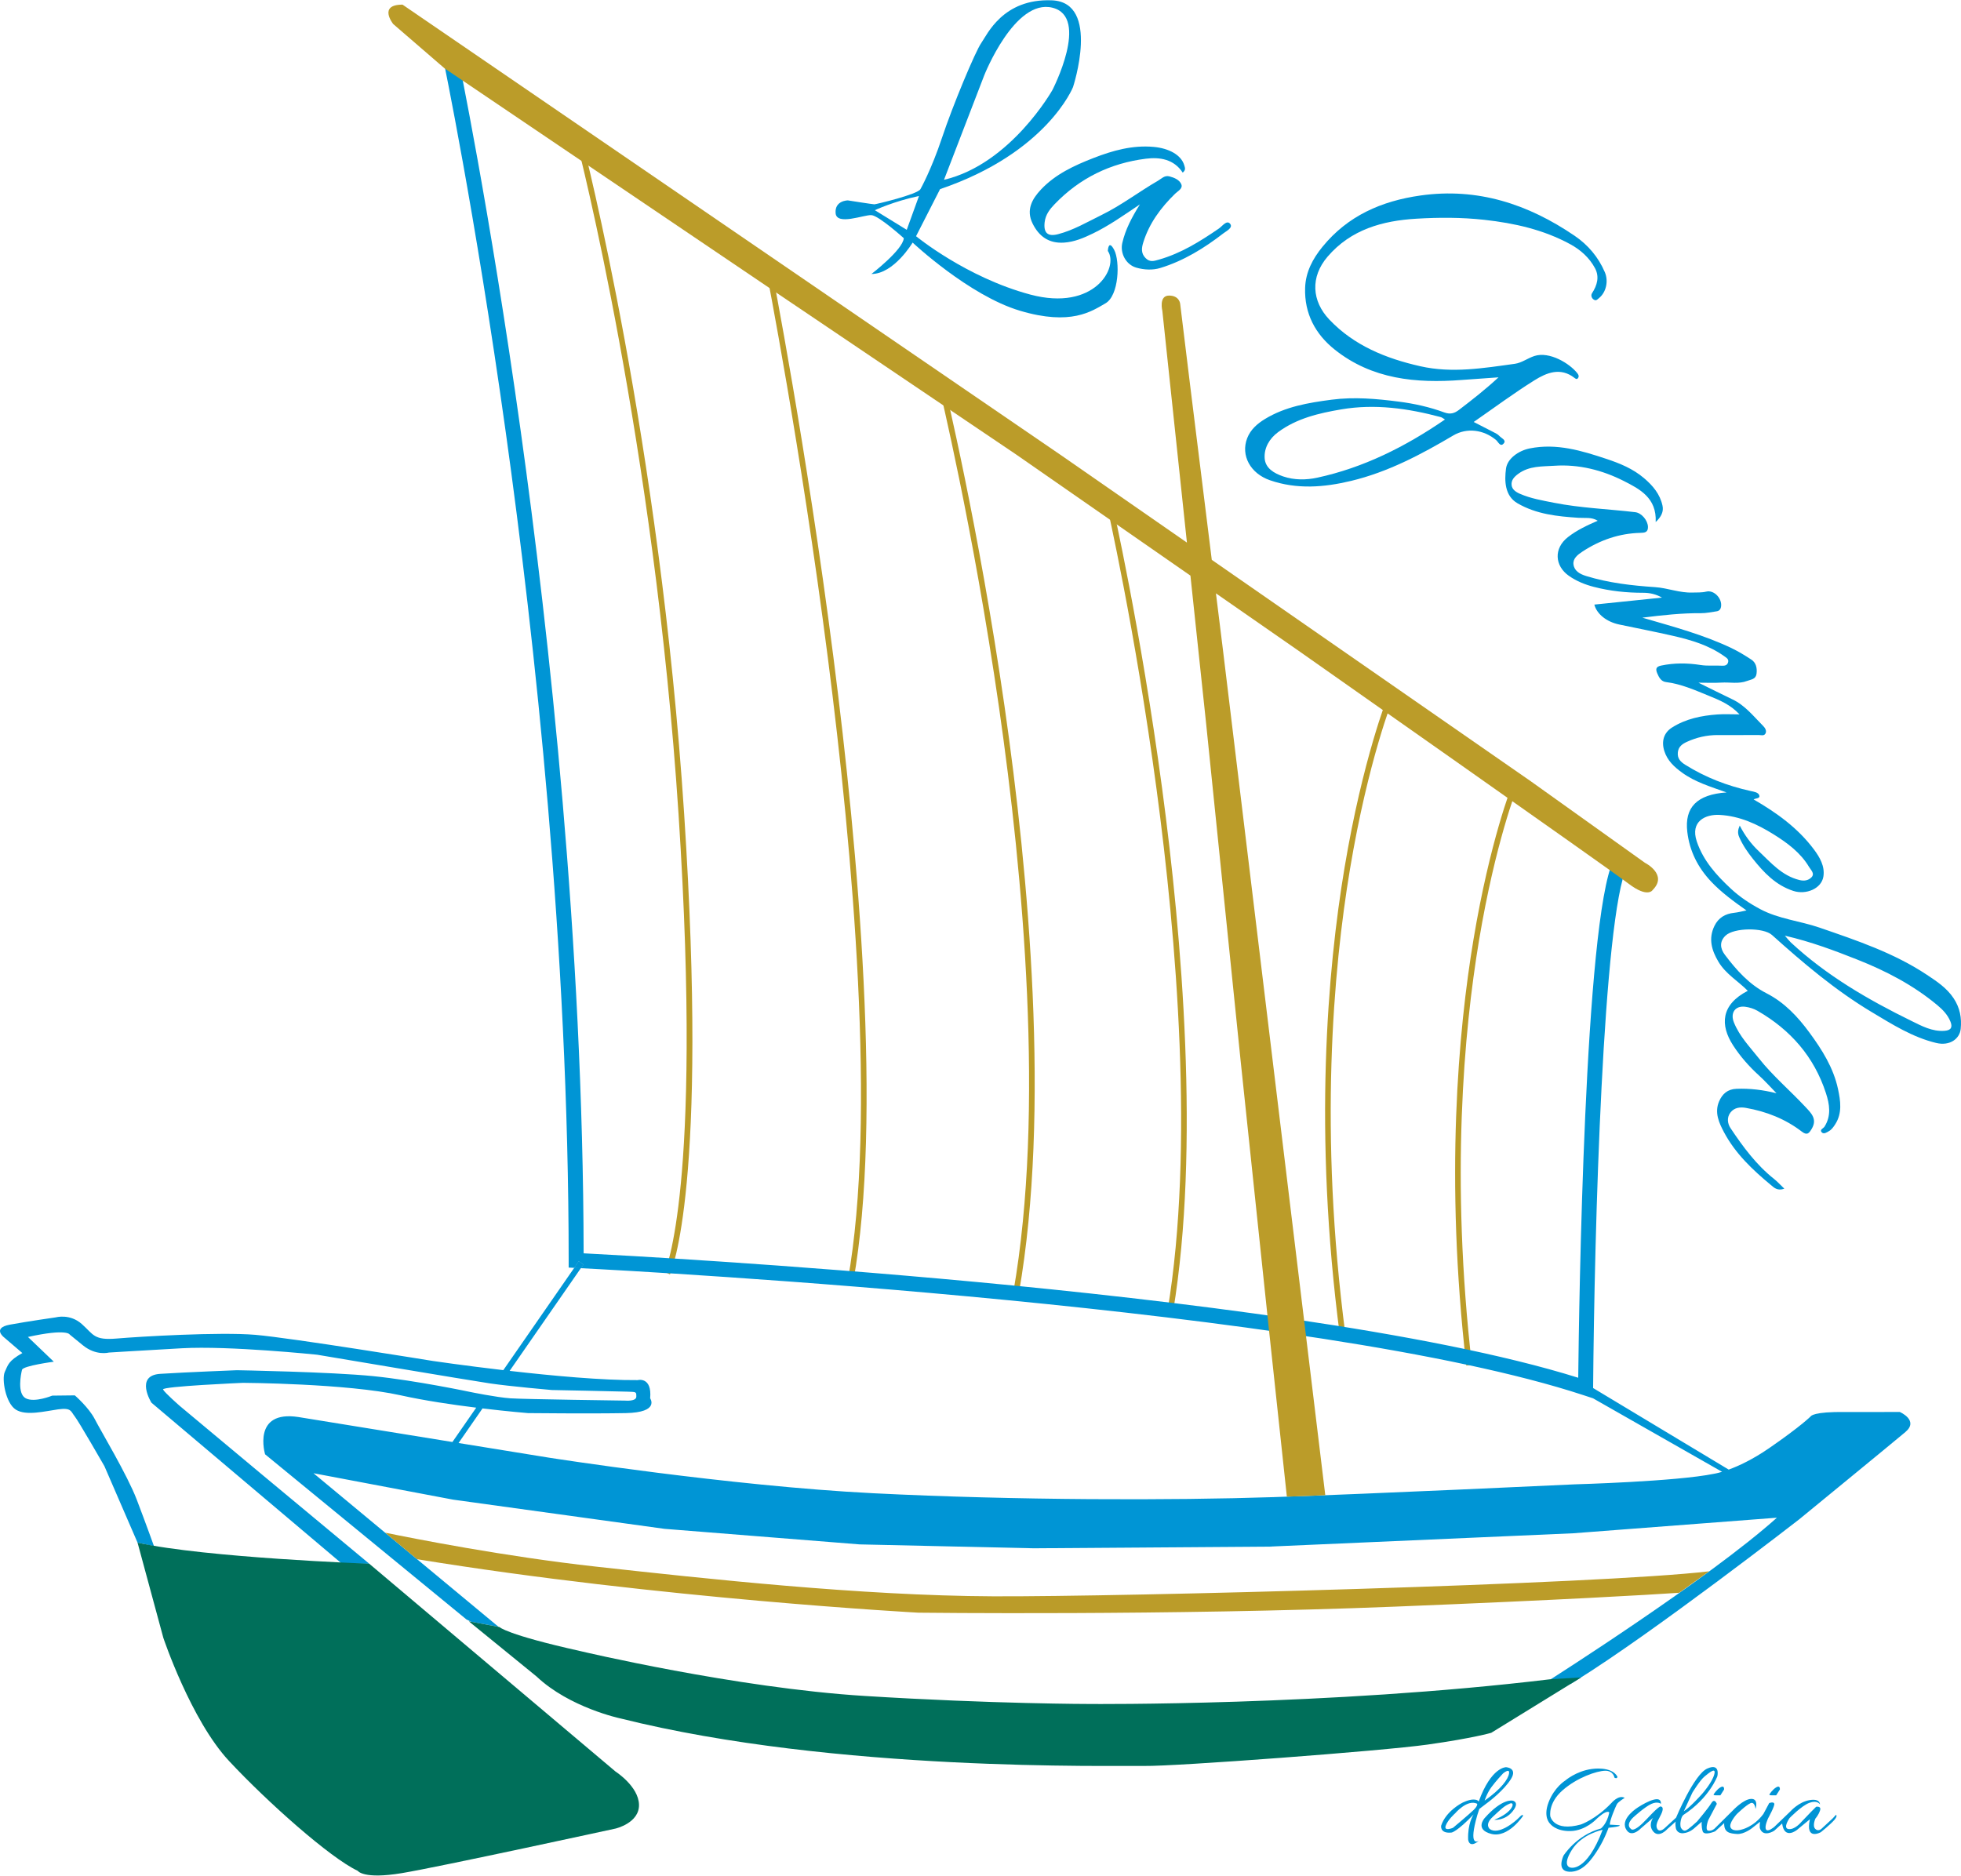
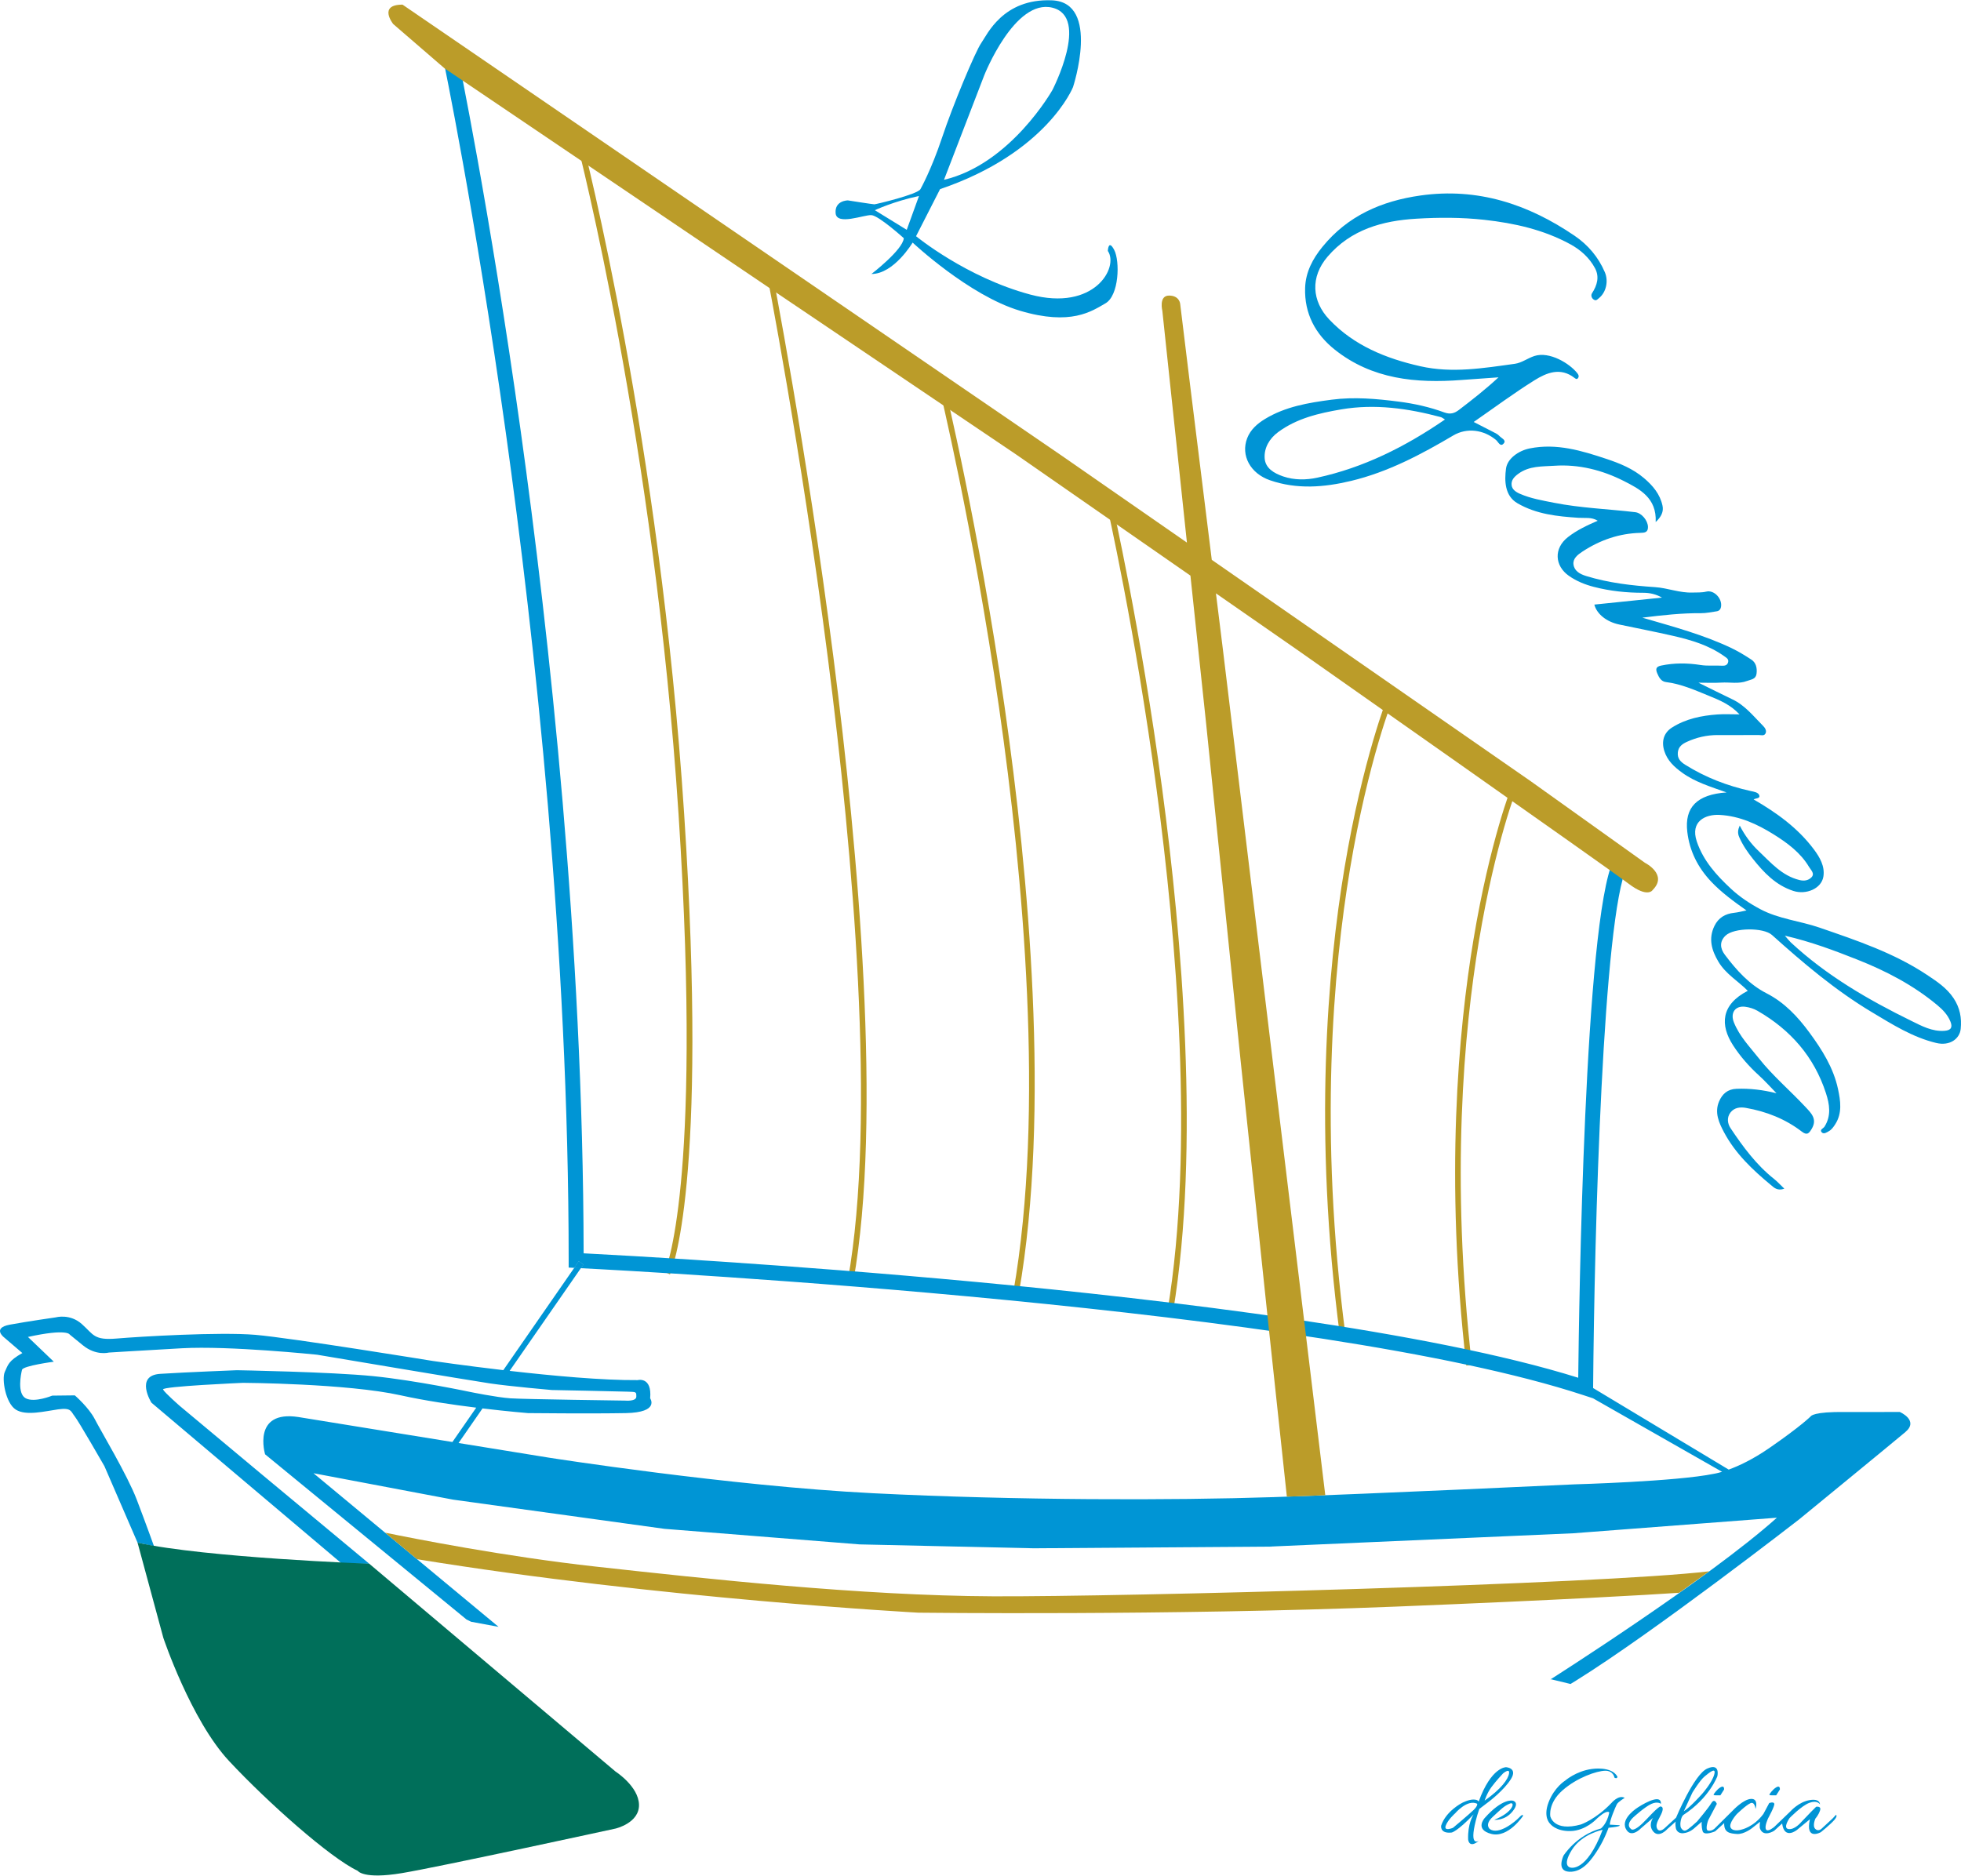
<svg xmlns="http://www.w3.org/2000/svg" xml:space="preserve" width="300px" height="287px" version="1.1" style="shape-rendering:geometricPrecision; text-rendering:geometricPrecision; image-rendering:optimizeQuality; fill-rule:evenodd; clip-rule:evenodd" viewBox="0 0 300539 287441">
  <defs>
    <style type="text/css">
   
    .fil0 {fill:#BB9C29;fill-rule:nonzero}
    .fil1 {fill:#0095D5;fill-rule:nonzero}
    .fil3 {fill:#0094D5;fill-rule:nonzero}
    .fil2 {fill:#006F5A;fill-rule:nonzero}
   
  </style>
  </defs>
  <g id="Capa_x0020_1">
    <path class="fil0" d="M102673 195298l-782 -361c15,-32 1476,-3330 2457,-13610 905,-9466 1576,-26969 -358,-56594 -3719,-56931 -15395,-102262 -15513,-102714l834 -217c117,452 11815,45863 15538,102875 3728,57084 -1933,70095 -2176,70621z" />
    <path class="fil0" d="M130788 196328l-847 -151c4402,-24734 761,-65523 -3068,-95386 -4152,-32376 -9416,-59241 -9468,-59508l844 -167c53,268 5321,27156 9477,59560 3838,29924 7484,70810 3062,95652z" />
    <path class="fil0" d="M156157 198133l-848 -148c4841,-27713 1478,-64000 -2197,-89560 -3983,-27712 -9179,-49137 -9231,-49351l836 -204c52,214 5257,21673 9247,49424 3683,25625 7054,62012 2193,89839z" />
    <path class="fil0" d="M179797 200941l-850 -140c4105,-24883 1344,-57163 -1695,-79861 -3294,-24604 -7614,-43556 -7658,-43744l840 -193c44,189 4373,19180 7672,43823 3047,22755 5813,55127 1691,80115z" />
    <path class="fil0" d="M205348 204695c-4099,-31223 -1878,-56225 708,-71701 2803,-16784 6634,-26316 6672,-26410l798 324c-38,94 -3840,9560 -6627,26261 -2572,15412 -4780,40312 -697,71414l-854 112z" />
    <path class="fil0" d="M224725 209275c-3302,-28727 -1225,-51371 1099,-65309 2520,-15119 5873,-23561 5907,-23644l798 321c-33,83 -3358,8461 -5861,23498 -2312,13878 -4376,36426 -1088,65035l-855 99z" />
-     <path class="fil1" d="M89404 193797l-385 557c-459,-26 -724,-38 -772,-40l-241 -12 692 -996 706 491z" />
+     <path class="fil1" d="M89404 193797l-385 557c-459,-26 -724,-38 -772,-40l-241 -12 692 -996 706 491" />
    <path class="fil1" d="M89404 193797l-385 557c-459,-26 -724,-38 -772,-40l-241 -12 692 -996 706 491z" />
    <path class="fil1" d="M292013 219471c-2129,1791 -16279,13383 -16279,13383 0,0 -22282,17320 -34202,24718l-771 474 -63 40 -3026 -734c0,0 6022,-3823 13361,-8829 7342,-5003 16007,-11191 21291,-15924l-31202 2385 -46629 2047 -36058 255 -26682 -597 -29921 -2385 -32393 -4475 -21394 -4049 28363 23547 -4208 -781 -706 -347 -30866 -25318c0,0 -2047,-6820 5114,-5712l23594 3826 3650 -5264c-3625,-448 -7922,-1079 -11587,-1894 -8194,-1823 -24147,-1912 -24147,-1912 0,0 -12505,537 -12264,1022 244,488 2580,2531 2580,2531l12529 10459 16495 13717 -4182 0 -29202 -24687c0,0 -2600,-4167 1350,-4420 3949,-252 11747,-556 11747,-556 0,0 14380,252 20912,910 6530,660 14885,2430 14885,2430 0,0 4001,821 6128,968 2127,146 17620,350 17620,350 0,0 1671,152 1671,-608 0,-761 0,-710 -1318,-761 -1315,-49 -11644,-253 -11644,-253 0,0 -6381,-557 -9469,-1013 -3088,-453 -26483,-4397 -26483,-4397 0,0 -13493,-1403 -20757,-990 -7265,410 -11186,659 -11186,659 0,0 -1937,534 -3961,-1115l-2023 -1651c0,0 -371,-950 -6395,373l3961 3794c0,0 -4704,621 -4870,1241 -164,617 -784,3670 579,4374 1361,700 4044,-414 4044,-414l3468 -40c0,0 2144,1857 3054,3631 906,1774 4991,8565 6437,12350 1444,3786 2641,7130 2641,7130l-2518 -537 -5077 -11722c0,0 -4001,-6974 -4580,-7674 -577,-704 -454,-1321 -2517,-1034 -2064,290 -4912,1034 -6479,43 -1570,-990 -2187,-4704 -1694,-5778 497,-1073 529,-1681 2693,-2896l-2833 -2428c0,0 -1819,-1417 910,-1923 2732,-505 7084,-1125 7084,-1125 0,0 2124,-594 3946,1025 1820,1619 1820,2529 5362,2224 3541,-301 15783,-1028 21245,-565 5464,465 27215,4007 27215,4007 0,0 4704,694 10795,1406l-9 -6 10864 -15674 241 12c49,2 313,14 772,40l-10912 15740c6463,741 14236,1464 19611,1415 0,0 2228,-592 1924,2790 0,0 1518,2167 -3743,2267 -5261,103 -14974,0 -14974,0 0,0 -2973,-238 -6975,-717l-3673 5301 13826 2242c0,0 27702,4348 49697,5456 21994,1107 46032,1107 61376,597 15344,-511 46201,-1961 46201,-1961 0,0 15517,-427 21315,-1619 0,0 439,-65 1228,-300l-19772 -11266 -1496 -491c-40760,-13413 -143662,-18946 -153633,-19454l385 -557 -706 -491 -692 996 -853 -40 0 -1094c0,-47829 -5237,-95390 -9629,-126871 -4761,-34106 -9581,-57185 -9627,-57415l2245 -471c49,230 4885,23384 9655,57571 4369,31311 9572,78502 9650,126093 5481,281 30837,1653 60084,4383 29750,2778 69600,7563 92346,14690 115,-10698 944,-69907 5401,-79350l2079 981c-3672,7773 -5006,55693 -5198,79946l20777 12500c1498,-545 3654,-1532 6194,-3283 4943,-3409 6392,-4894 6392,-4894 0,0 341,-731 5371,-646l8268 -8c0,0 2985,1286 852,3077z" />
    <path class="fil0" d="M253292 136373c0,0 -715,1309 -3688,-950 -2974,-2262 -50545,-35679 -50545,-35679l-12706 -8832 1051 8476 15707 129766 -5889 220 -2835 -26442 -4251 -40386 -5312 -51921 -2380 -22431 -26676 -18542 -37703 -25449 -49949 -33777 -7851 -6779c0,0 -2379,-2974 1427,-2974l100973 69100 19242 13358 -3766 -35513c0,0 -588,-2350 1025,-2350 1610,0 1708,1271 1708,1271l1518 12434 3324 26802 48902 33948 17482 12488c0,0 3569,1785 1192,4162z" />
    <path class="fil0" d="M257350 244106c-5046,332 -17953,1096 -43489,2121 -34741,1394 -73107,930 -73107,930 0,0 -39712,-2147 -76835,-8198l-4899 -4067c4265,876 18291,3654 32315,5204 16814,1857 40596,4460 60845,4552 19736,89 93012,-1842 109757,-3832l-4587 3290z" />
-     <path class="fil2" d="M242311 257090l-1552 956 -60 38 -12155 7486c0,0 -2785,820 -9745,1803 -6959,983 -38733,3355 -43397,3274 -4668,-82 -47333,982 -80335,-7286 0,0 -7773,-1640 -12839,-6428l-10379 -8452 352 65 4208 782 130 27c0,0 1031,1156 12389,3686 0,0 23826,5652 43565,6878 19734,1233 34636,1233 34636,1233 0,0 36497,309 70449,-3790 -28,6 -49,6 -65,11 21,0 54,-5 86,-11 27,0 60,-5 87,-5 16,-6 33,-11 49,-11l11 0 4565 -256z" />
    <path class="fil2" d="M237578 257362l21 0c-32,6 -65,11 -86,11 16,-5 37,-5 65,-11z" />
    <path class="fil2" d="M237686 257357c-27,0 -60,5 -87,5 22,-5 44,-5 71,-11l16 6z" />
    <path class="fil2" d="M237578 257362l21 0c-32,6 -65,11 -86,11 16,-5 37,-5 65,-11z" />
    <path class="fil2" d="M237670 257351l65 -5c-16,0 -33,5 -49,11 -27,0 -60,5 -87,5 22,-5 44,-5 71,-11z" />
    <path class="fil2" d="M237762 257341c-6,5 -11,5 -16,5l-11 0c11,-5 21,-5 27,-5z" />
    <path class="fil2" d="M21082 236422l3952 14595c0,0 4226,12607 10072,18875 5846,6269 15496,14862 19722,16834 0,0 845,1338 6761,352 5916,-986 32751,-6832 32751,-6832 0,0 3663,-845 3592,-3663 -70,-2817 -3592,-5071 -3592,-5071l-37749 -31858c0,0 -25094,-923 -35509,-3232z" />
    <path class="fil3" d="M138964 35191l-4886 -3008c0,0 2856,-1352 6764,-2177l-1878 5185zm11878 -23681c0,0 4658,-11802 10445,-10368 5793,1428 0,12627 0,12627 0,0 -6389,11351 -16611,13756l6166 -16015zm19919 26764c-902,-1726 -978,152 -978,152 1727,2481 -2030,9321 -11877,6689 -9849,-2633 -17514,-8947 -17514,-8947l3681 -7215c16389,-5564 20374,-15635 20374,-15635 0,0 4283,-13007 -3236,-13306 -7513,-304 -9918,5261 -10825,6542 -901,1276 -4359,9544 -6009,14506 -1656,4962 -3311,7893 -3311,7893 -419,803 -6841,2329 -7064,2329 -227,0 -4060,-603 -4060,-603 0,0 -2031,0 -1879,1955 152,1954 4360,228 5489,304 1124,75 4962,3534 4962,3534 -153,1802 -4962,5488 -4962,5488 3458,0 6314,-4815 6314,-4815 0,0 8642,8122 16459,10450 7818,2329 10977,76 13084,-1129 2101,-1199 2252,-6466 1352,-8192z" />
    <path class="fil3" d="M273545 143385c480,546 676,812 913,1033 5464,5078 11842,8777 18482,12032 1558,764 3185,1663 5087,1517 1039,-80 1228,-586 890,-1421 -415,-1030 -1159,-1807 -2007,-2513 -3676,-3063 -7849,-5238 -12275,-6987 -3516,-1390 -7046,-2726 -11090,-3661zm-81 38784c-1081,373 -1569,-160 -2061,-567 -2815,-2330 -5465,-4840 -7193,-8103 -750,-1415 -1479,-2991 -750,-4702 496,-1165 1311,-1888 2665,-1941 2047,-81 4038,157 6137,682 -891,-912 -1739,-1869 -2680,-2724 -1520,-1380 -2873,-2919 -3975,-4624 -1997,-3089 -1892,-6220 2255,-8355 -1475,-1491 -3376,-2570 -4496,-4452 -1036,-1739 -1571,-3538 -613,-5497 614,-1257 1654,-1865 3023,-2008 587,-62 1165,-219 1888,-360 -1983,-1397 -3836,-2747 -5421,-4426 -2032,-2155 -3305,-4672 -3651,-7617 -442,-3761 1464,-5731 6019,-6049 -2490,-887 -4824,-1587 -6814,-3030 -1202,-872 -2271,-1849 -2734,-3336 -461,-1480 -74,-2785 1191,-3585 2120,-1342 4508,-1826 6966,-2002 1042,-75 2095,-12 3372,-12 -1408,-1510 -3076,-2185 -4726,-2858 -2125,-864 -4226,-1809 -6544,-2093 -724,-89 -1065,-689 -1330,-1322 -268,-637 -241,-1031 572,-1203 2023,-427 4047,-409 6069,-89 1096,174 2189,40 3281,106 417,25 787,-64 919,-489 157,-511 -204,-699 -588,-973 -2360,-1680 -5066,-2477 -7827,-3112 -2746,-630 -5515,-1160 -8270,-1742 -1943,-411 -3433,-1614 -3804,-3052 3455,-357 6910,-714 10364,-1070 -894,-517 -1845,-739 -2871,-739 -2558,3 -5095,-264 -7571,-906 -1353,-350 -2659,-874 -3829,-1697 -2170,-1523 -2350,-4205 -141,-5929 1384,-1081 2961,-1813 4564,-2511 -921,-589 -1947,-384 -2938,-450 -3240,-215 -6445,-540 -9353,-2225 -1979,-1145 -2005,-3469 -1764,-5314 199,-1523 1907,-2753 3650,-3101 4115,-821 7954,351 11752,1615 2038,678 4041,1491 5747,2942 1374,1169 2452,2455 2835,4217 199,917 -180,1704 -1043,2517 175,-3699 -2449,-5059 -4881,-6291 -3304,-1674 -6914,-2593 -10654,-2337 -1862,127 -3838,-11 -5536,1243 -656,484 -1073,977 -1015,1690 57,697 655,1093 1296,1371 1649,718 3404,1011 5151,1358 4129,820 8335,962 12501,1453 980,116 1942,1267 1955,2276 9,836 -537,879 -1155,893 -3239,77 -6171,1094 -8874,2860 -753,492 -1498,1078 -1388,1972 124,1002 956,1481 1963,1790 3447,1057 6982,1459 10558,1700 1919,129 3758,901 5712,828 705,-26 1398,30 2121,-144 1183,-287 2417,1032 2271,2245 -53,450 -267,714 -690,776 -794,118 -1594,291 -2390,286 -2946,-21 -5861,296 -8990,687 4807,1404 9458,2635 13812,4739 1018,493 1968,1086 2900,1693 712,464 904,1304 788,2165 -114,858 -840,869 -1451,1103 -1303,498 -2642,168 -3960,253 -1048,68 -2103,14 -3493,14 1924,946 3565,1769 5220,2562 1948,931 3246,2611 4715,4086 239,240 584,718 329,1160 -229,394 -695,208 -1047,212 -2104,21 -4209,3 -6314,7 -1619,3 -3170,356 -4635,1024 -684,310 -1322,710 -1423,1610 -109,969 428,1481 1151,1933 3093,1935 6445,3223 9997,4007 518,114 1168,196 1331,658 181,511 -547,438 -867,635 3538,2044 6781,4377 9231,7652 914,1222 1704,2590 1465,4156 -286,1879 -2674,2849 -4614,2215 -2697,-881 -4506,-2804 -6186,-4905 -821,-1028 -1565,-2112 -2103,-3338 -280,-634 -198,-1147 78,-1775 766,1496 1728,2800 2896,3906 1863,1764 3554,3773 6241,4441 766,191 1368,58 1825,-379 610,-583 -44,-1133 -336,-1623 -1308,-2192 -3313,-3672 -5414,-4985 -2527,-1578 -5193,-2814 -8272,-2992 -2200,-126 -4555,987 -3524,4061 990,2948 3001,5174 5230,7247 1355,1261 2865,2264 4494,3133 2859,1526 6097,1802 9106,2841 5685,1961 11391,3869 16439,7227 1494,994 3037,1997 4091,3588 977,1472 1264,3031 1089,4712 -155,1490 -1642,2654 -3765,2143 -3616,-871 -6720,-2843 -9864,-4726 -5570,-3335 -10488,-7505 -15295,-11823 -1308,-1175 -5822,-1131 -7115,98 -960,913 -825,1977 -115,2921 1770,2354 3731,4558 6394,5919 2767,1414 4797,3599 6579,6022 1930,2624 3683,5405 4376,8642 384,1796 684,3702 -429,5421 -252,391 -553,817 -940,1033 -307,171 -804,551 -1130,186 -363,-406 257,-587 430,-860 1065,-1677 778,-3427 222,-5137 -1817,-5595 -5444,-9721 -10501,-12629 -558,-322 -1228,-528 -1868,-612 -1531,-200 -2320,933 -1741,2385 855,2143 2448,3774 3845,5536 2131,2688 4758,4904 7090,7401 882,945 1902,1871 993,3391 -408,681 -699,1050 -1517,422 -2535,-1945 -5436,-3085 -8574,-3637 -893,-158 -1762,-46 -2345,691 -598,755 -480,1705 -6,2414 1908,2857 3942,5621 6670,7787 508,403 946,893 1580,1499z" />
    <path class="fil3" d="M221453 64264c-272,-156 -453,-317 -663,-373 -5000,-1331 -10064,-2055 -15221,-1180 -3423,582 -6812,1364 -9689,3489 -1329,983 -2157,2402 -2062,3985 94,1544 1434,2324 2837,2803 1716,586 3544,557 5212,197 7100,-1534 13485,-4733 19586,-8921zm4403 378c1110,569 2108,1072 3097,1590 287,150 602,299 812,532 307,342 1096,647 729,1124 -537,698 -877,-196 -1202,-470 -1913,-1616 -4505,-1925 -6552,-715 -4955,2930 -10023,5616 -15673,6972 -4146,995 -8307,1330 -12435,-99 -3013,-1043 -4501,-3807 -3493,-6440 513,-1339 1577,-2247 2732,-2951 3125,-1902 6651,-2490 10215,-2957 3460,-453 6887,-141 10307,299 2367,304 4715,827 6952,1651 953,351 1591,119 2255,-388 2044,-1560 4069,-3147 6060,-4989 -1886,135 -3774,261 -5659,405 -6983,534 -13728,-101 -19443,-4655 -2970,-2366 -4669,-5533 -4537,-9474 81,-2421 1167,-4450 2643,-6265 3880,-4776 9072,-7043 15055,-7886 8748,-1233 16478,1324 23601,6174 2053,1398 3638,3259 4636,5588 574,1341 227,3066 -914,3981 -215,172 -403,435 -737,245 -412,-233 -507,-707 -321,-993 798,-1226 1169,-2529 464,-3849 -857,-1605 -2210,-2815 -3796,-3679 -4103,-2232 -8551,-3225 -13172,-3738 -3484,-385 -6975,-377 -10427,-170 -5152,310 -10012,1634 -13600,5829 -2662,3113 -2414,6799 280,9634 3785,3985 8664,5958 13945,7152 4881,1103 9681,287 14492,-376 1045,-145 1947,-854 2986,-1194 2305,-754 5432,1151 6606,2669 197,255 263,524 35,770 -164,176 -343,34 -495,-84 -2157,-1676 -4278,-793 -6154,380 -3136,1960 -6113,4175 -9292,6377z" />
-     <path class="fil3" d="M181261 26421c-1361,-2064 -3498,-2398 -5630,-2133 -5443,677 -10159,2973 -13986,6954 -742,771 -1405,1594 -1544,2777 -190,1624 449,2255 2050,1840 2389,-620 4495,-1877 6683,-2948 3038,-1488 5722,-3562 8640,-5247 533,-309 994,-860 1742,-668 754,194 1532,524 1824,1199 290,670 -527,1053 -944,1460 -2188,2135 -3969,4530 -4884,7480 -251,810 -375,1642 351,2381 664,677 1285,463 2063,240 3392,-969 6316,-2800 9182,-4767 530,-364 1188,-1333 1701,-742 527,609 -545,1120 -1000,1472 -2948,2279 -6113,4236 -9697,5325 -1141,347 -2457,292 -3670,-58 -1569,-453 -2507,-2196 -2140,-3781 468,-2024 1399,-3839 2699,-5914 -2578,1738 -4798,3301 -7242,4479 -1389,668 -2800,1278 -4392,1382 -2319,150 -3835,-952 -4812,-2925 -1030,-2082 -85,-3768 1295,-5228 2211,-2339 5079,-3662 8016,-4807 2966,-1157 6008,-2009 9251,-1711 2286,210 4208,1196 4687,2830 117,400 248,711 -243,1110z" />
    <path class="fil3" d="M231275 271791c-131,886 -1178,2368 -3741,4170 0,0 326,-1080 1016,-2036 689,-950 1807,-2134 1807,-2134 0,0 1053,-884 918,0zm-5456 5630c-727,701 -3143,2715 -3143,2715 0,0 -1428,597 -1113,-315 320,-918 1433,-1895 1433,-1895 0,0 1862,-2215 3383,-1487 0,0 168,282 -560,982zm5000 -6580c0,0 -2269,-70 -4207,5288 0,0 -49,-331 -815,-331 -760,0 -1742,527 -1742,527 0,0 -2465,1249 -3187,3479 0,0 -233,1249 1606,1054 0,0 847,-136 3372,-2779 -98,146 -934,1449 -841,3859 0,0 129,1455 1671,157 -255,169 -1666,929 -260,-3930l299 -923 1509 -1151c0,0 2296,-1737 3349,-3447 1048,-1705 -754,-1803 -754,-1803z" />
    <path class="fil3" d="M228999 278905c0,0 1616,186 2809,-1285 1193,-1471 0,-1657 0,-1657 0,0 -1566,-384 -4275,2678 0,0 -1582,1749 1015,2424 2597,676 4863,-2754 4863,-2754 0,0 67,-460 -596,240 -663,699 -3153,2724 -4479,1778 0,0 -874,-655 424,-1861 1299,-1206 1696,-1643 2611,-2041 914,-397 596,1325 -2372,2478z" />
    <path class="fil3" d="M240672 286221c0,0 -1341,-168 211,-2676 1559,-2513 4734,-3106 4734,-3106 -2508,6635 -4945,5782 -4945,5782zm7508 -6492l-1466 -82c0,-695 853,-2665 1065,-3094 211,-423 1226,-1010 1226,-1010 -960,-532 -2052,798 -2052,798 -2400,2508 -4663,3279 -4663,3279 -4213,1173 -4691,-1254 -4691,-1254 0,0 -374,-1998 1862,-3968 2242,-1977 5250,-2986 6531,-3014 1282,-27 1439,1065 1439,1065 455,238 455,-158 455,-158 -933,-1678 -3946,-1173 -3946,-1173 -2399,321 -4077,1786 -4077,1786 0,0 -1656,1011 -2535,3329 -880,2323 244,3279 244,3279 0,0 825,1172 3127,1118 2302,-49 3963,-1835 3963,-1835 0,0 798,-776 1357,-1015 559,-240 613,27 613,27 -347,1732 -1281,2427 -1281,2427 -3783,1037 -5727,4158 -5727,4158 0,0 -1172,2399 907,2475 2079,82 3436,-1916 4425,-3490 982,-1574 1568,-3252 1568,-3252 2188,-212 1656,-396 1656,-396z" />
    <path class="fil3" d="M259368 274745c0,0 1157,-1900 1868,-2481 705,-580 1829,-1525 1482,-293 -342,1232 -1775,2866 -1775,2866 0,0 -1819,2079 -2883,2753l1308 -2845zm22003 3404l-489 532 -1710 1585c0,0 -510,510 -977,22 -472,-489 38,-1591 38,-1591 0,0 429,-445 695,-1199 266,-755 -591,-592 -591,-592l-776 776 -1505 1569c0,0 -976,1200 -1938,1075 -955,-120 147,-1688 147,-1688 0,0 1830,-1895 3051,-2340 1156,-424 1563,168 1612,239 0,-76 -32,-923 -1612,-646 -1645,282 -2889,1688 -2889,1688l-2496 2405c0,0 -989,852 -1271,407 -287,-451 326,-1732 326,-1732 0,0 1058,-1916 934,-2242 -120,-326 -771,-82 -771,-82l-896 1673c-1509,2035 -3365,2400 -3365,2400 0,0 -1201,390 -1629,-261 -423,-652 917,-2118 917,-2118 0,0 1428,-1389 2101,-1672 668,-288 771,896 771,896 0,0 532,-1591 -673,-1553 -1200,38 -2829,1798 -2829,1798l-2790 2768c0,0 -407,391 -956,304 -553,-87 0,-1612 0,-1612l1320 -2497 -120 -229c0,0 -325,-586 -732,125 -408,712 -2161,2791 -2161,2791 0,0 -1341,1260 -1770,1400 -429,136 -717,-423 -717,-423 0,0 -178,-304 -38,-1059 142,-755 429,-917 429,-917 3969,-2584 5190,-5928 5190,-5928 0,0 489,-2074 -1547,-1173 -2035,902 -4783,7529 -4783,7529l-1775 1629c0,0 -792,755 -1140,22 -348,-733 489,-1694 777,-2525 281,-836 -185,-819 -185,-819 0,0 0,-423 -2101,1834 -2096,2265 -2465,1608 -2465,1608 -956,-711 369,-1830 369,-1830 0,0 1770,-1612 2752,-2035 978,-429 1445,0 1445,0 92,-1862 -3501,526 -3501,526 0,0 -2672,1629 -1895,3257 771,1635 2339,-38 2339,-38l1851 -1601c-59,87 -792,1172 66,2134 896,993 2138,-429 2138,-429l1282 -1141c-141,364 22,1075 22,1075 0,0 163,798 1118,717 961,-82 1612,-695 1612,-695l1222 -1059c0,0 -82,695 141,1450 223,749 1916,17 1916,17l1384 -1260c-43,1465 853,1585 1955,1666 1102,76 2339,-917 2339,-917l1206 -956c-82,451 -44,956 -44,956 511,1552 2221,413 2221,413l1205 -1103c342,2568 2280,978 2280,978l1976 -1629c-755,3361 1688,1976 1688,1976 0,0 1488,-1205 2058,-1873 570,-673 244,-776 244,-776z" />
    <path class="fil3" d="M262957 275149l707 0 562 -883c0,0 81,-708 -530,-355 -611,355 -1029,1045 -1029,1045 0,0 -225,193 290,193z" />
    <path class="fil3" d="M271507 275149l708 0 562 -883c0,0 81,-708 -530,-355 -610,355 -1029,1045 -1029,1045 0,0 -225,193 289,193z" />
  </g>
</svg>